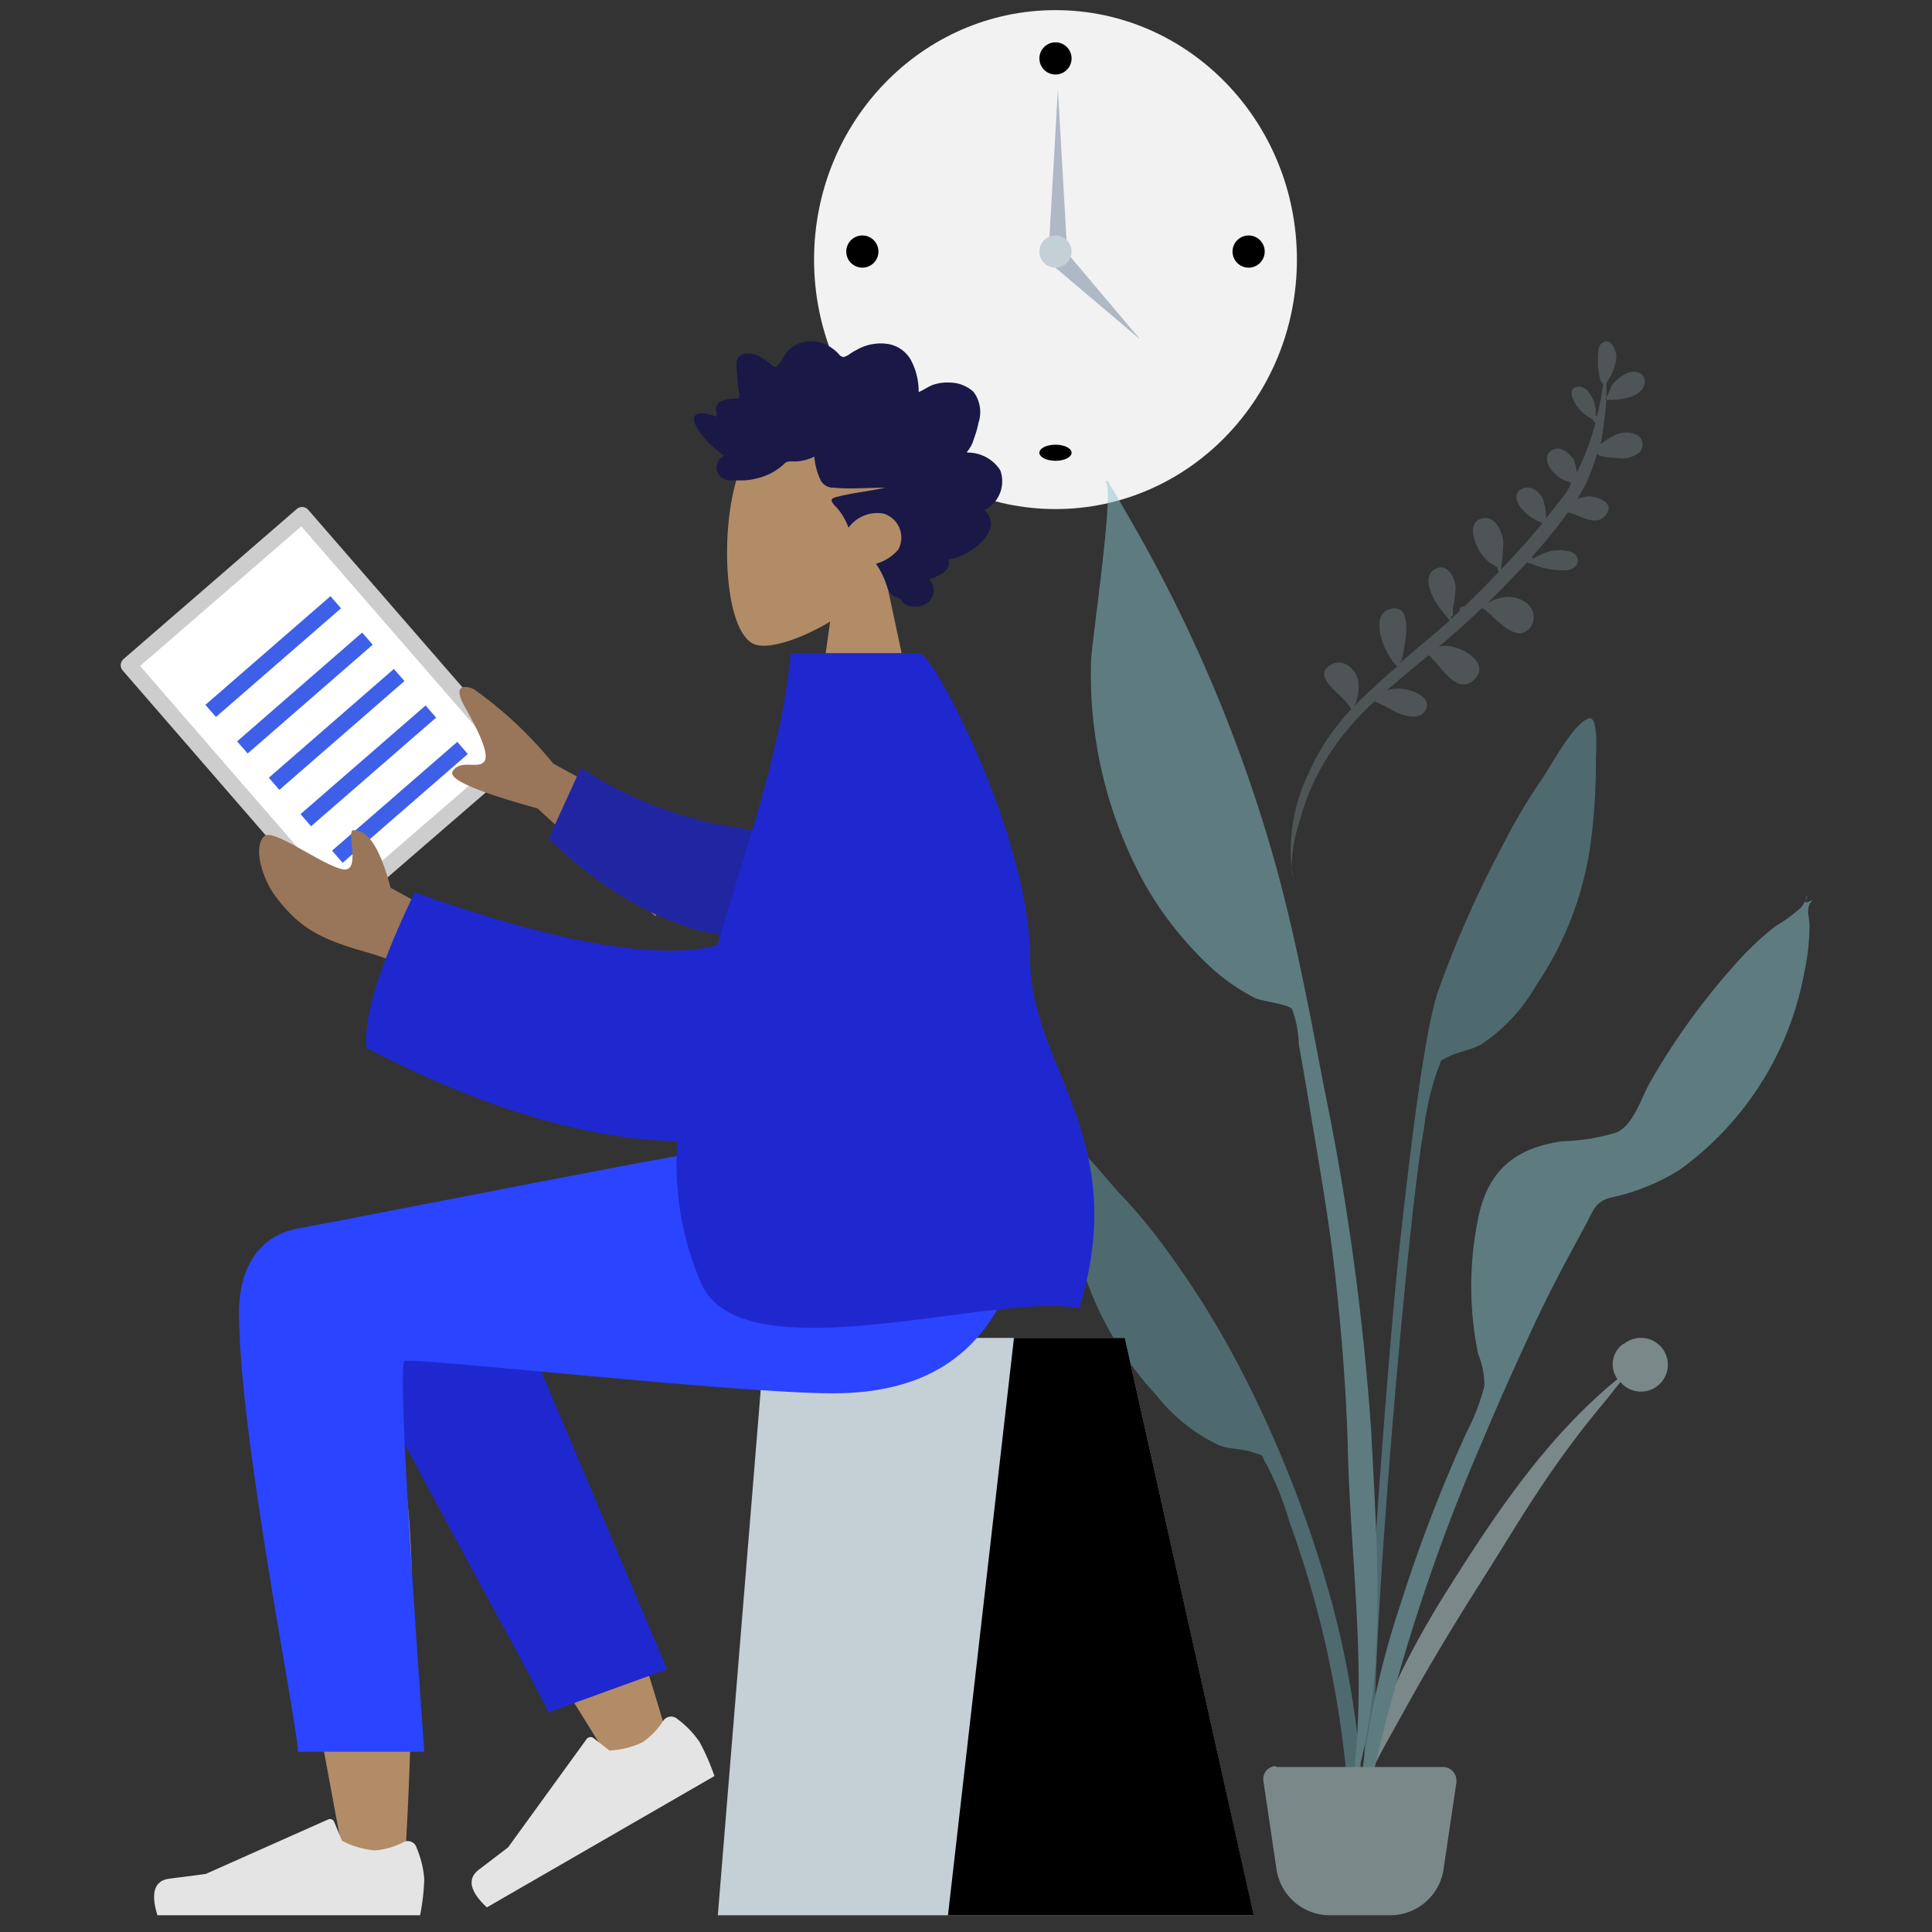
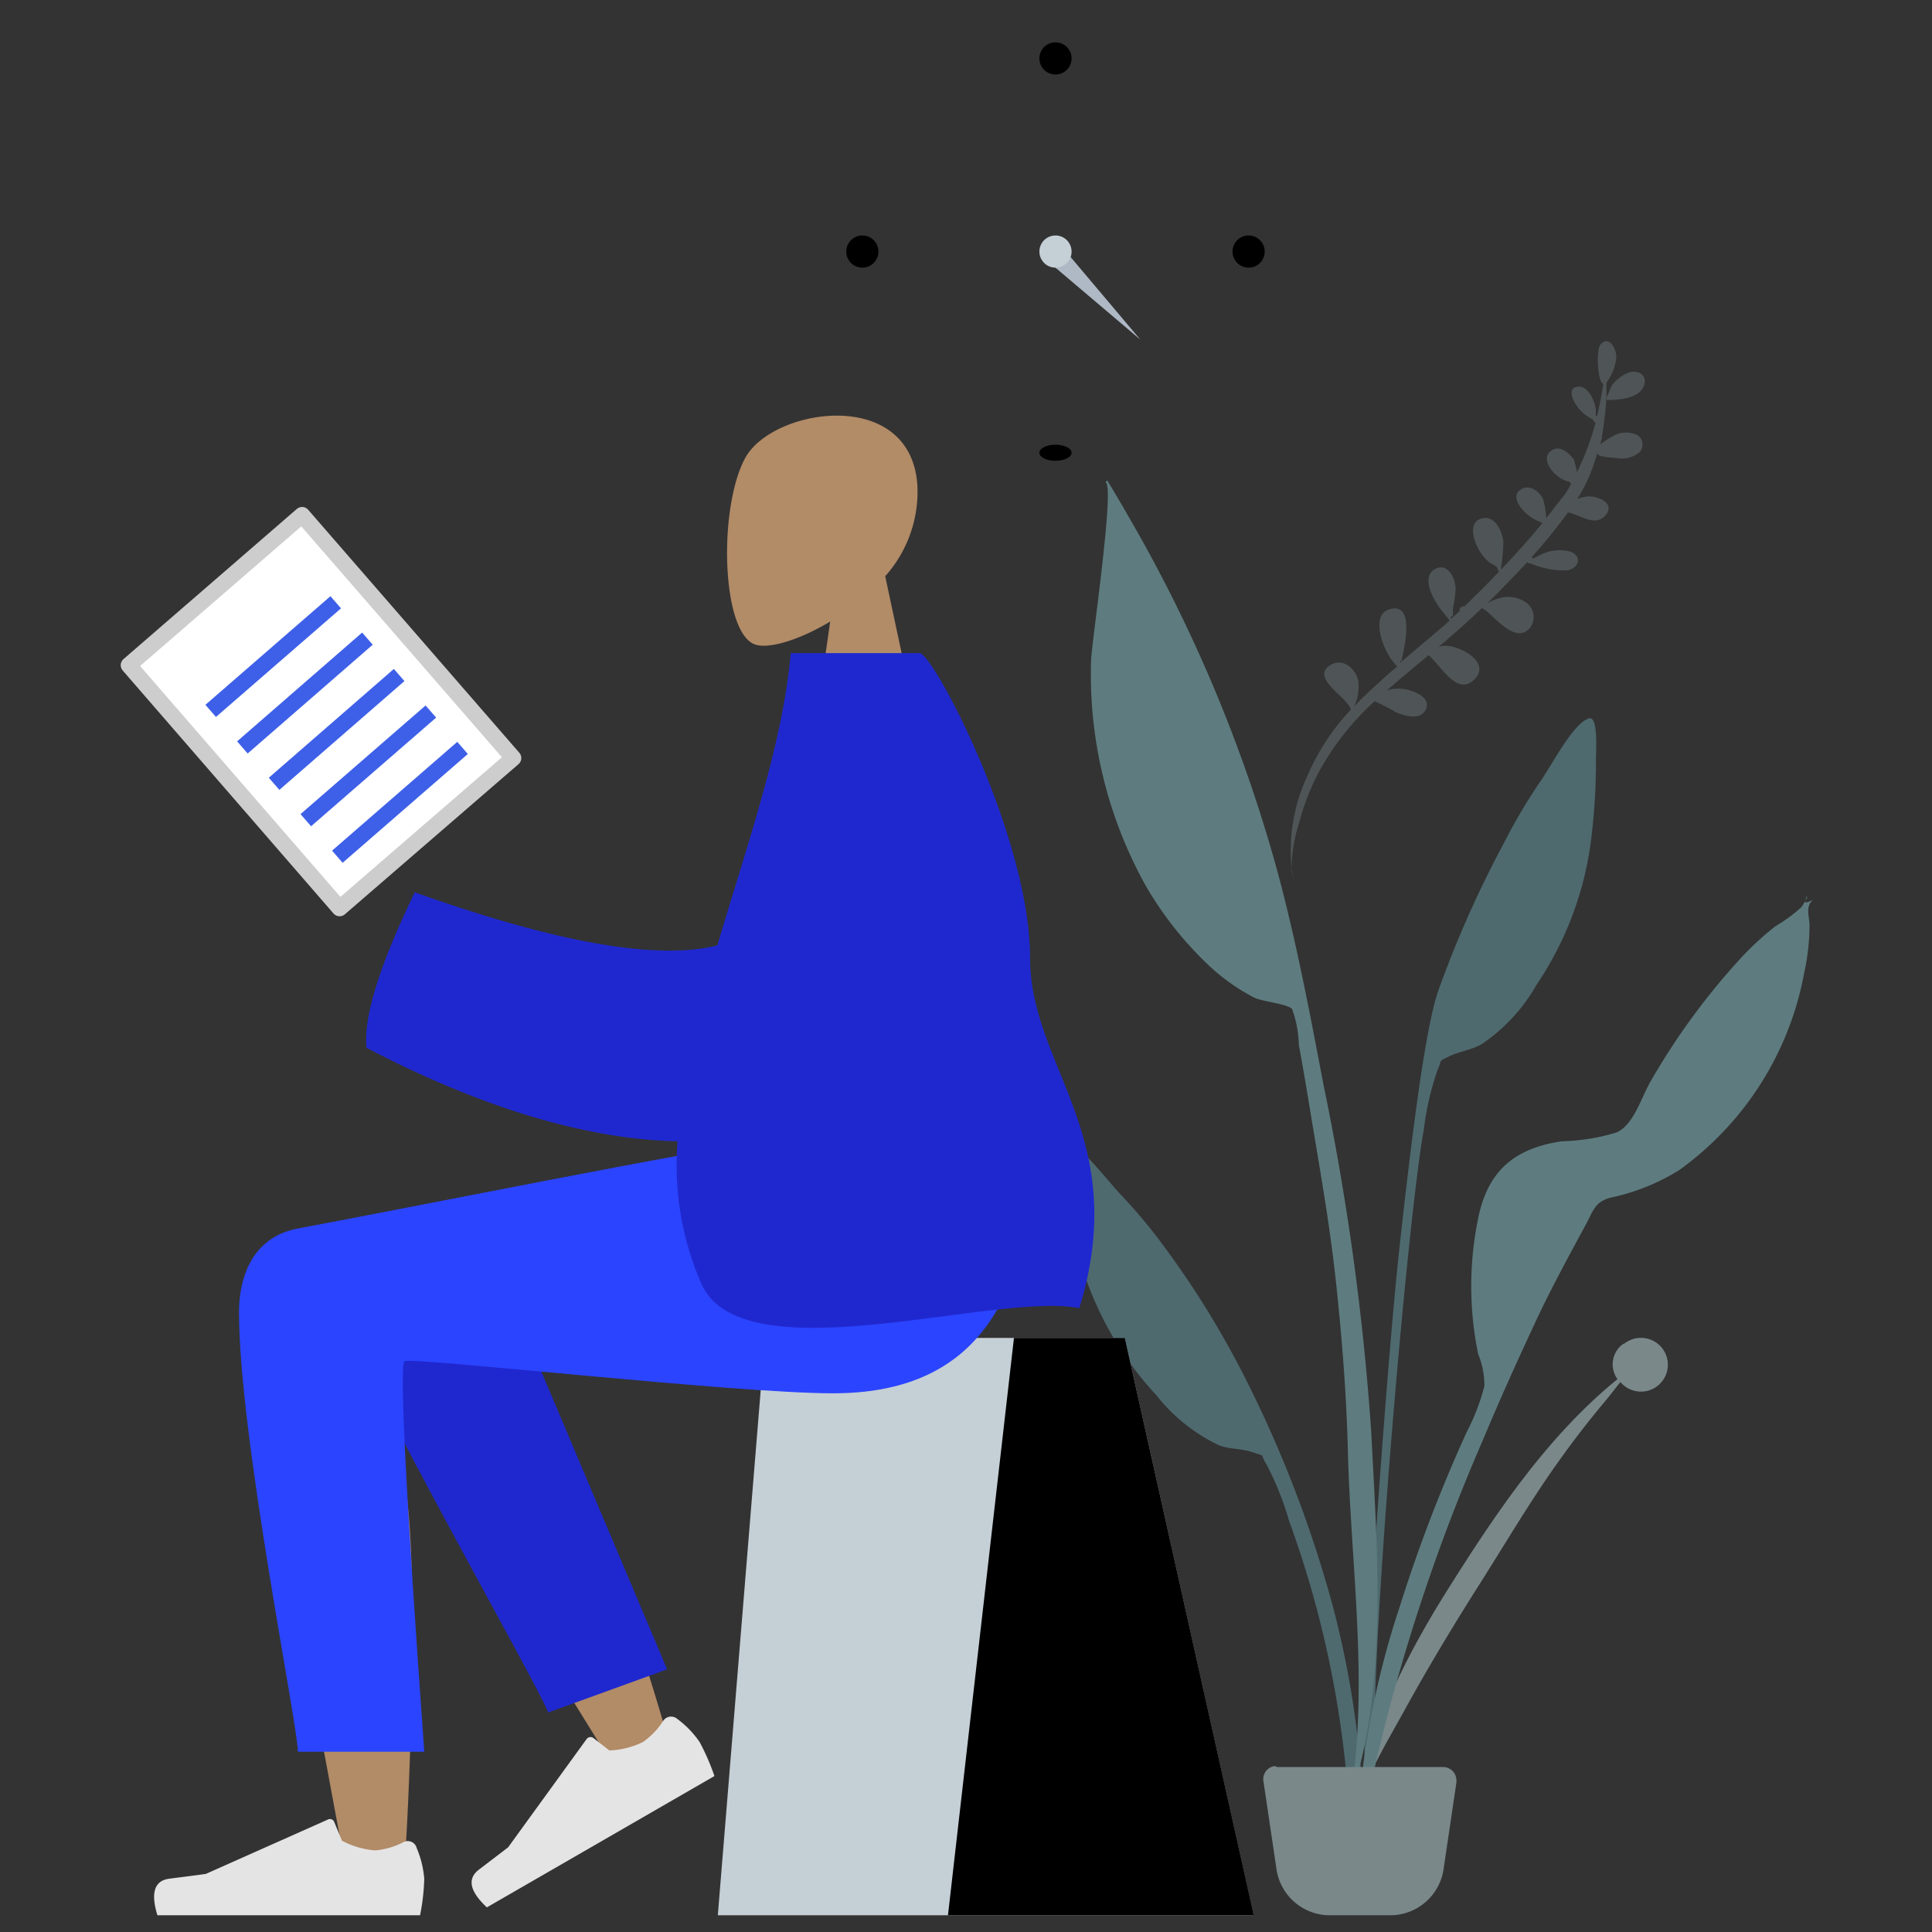
<svg xmlns="http://www.w3.org/2000/svg" id="Layer_1" data-name="Layer 1" viewBox="0 0 120.04 120.04">
  <rect x="0" y="0" width="120.04" height="120.04" fill="#333333" stroke="none" />
  <defs>
    <style>.cls-1{fill:#f2f2f2;}.cls-2{fill:#afb9c5;}.cls-11,.cls-12,.cls-13,.cls-14,.cls-15,.cls-16,.cls-17,.cls-18,.cls-19,.cls-2,.cls-4,.cls-6,.cls-7,.cls-8{fill-rule:evenodd;}.cls-13,.cls-3{fill:#c5cfd6;}.cls-4,.cls-7{fill:#c1dee2;}.cls-4{isolation:isolate;opacity:0.2;}.cls-5{opacity:0.5;}.cls-6{fill:#69a1ac;}.cls-8{fill:#89c5cc;}.cls-9{fill:#fff;stroke:#cdcdcd;stroke-linecap:round;stroke-linejoin:round;}.cls-10{fill:none;stroke:#3e60e8;}.cls-11{fill:#b28b67;}.cls-12{fill:#191847;}.cls-15{fill:#1f28cf;}.cls-16{fill:#e4e4e4;}.cls-17{fill:#2b44ff;}.cls-18{fill:#997659;}.cls-19{fill:#2026a2;}</style>
  </defs>
  <g id="Group_115" data-name="Group 115">
    <g id="Symbols">
      <g id="Scene_Home" data-name="Scene Home">
        <g id="Clock">
-           <ellipse id="Clock-Frame" class="cls-1" cx="65.58" cy="16.13" rx="15" ry="15.5" />
          <circle id="Time" cx="65.58" cy="3.63" r="1" />
          <circle id="Time-2" cx="53.58" cy="15.63" r="1" />
          <circle id="Time-3" cx="77.58" cy="15.63" r="1" />
          <ellipse id="Time-4" cx="65.58" cy="28.13" rx="1" ry="0.5" />
-           <path id="Hand" class="cls-2" d="M65.73,5.55l.58,10.13H65.15Z" />
          <path id="Hand-2" class="cls-2" d="M70.85,21.1l-5.32-4.51.82-.82Z" />
          <circle id="Time-5" class="cls-3" cx="65.58" cy="15.63" r="1" />
        </g>
      </g>
    </g>
    <g id="Symbols-2">
      <g id="Scene_Plants" data-name="Scene Plants">
        <path id="Leaf-Top" class="cls-4" d="M101.07,23.2c.59-.29,1.38.05,1.05.82s-1.65.84-2.38.83a7.77,7.77,0,0,0,.39-.88A2.52,2.52,0,0,1,101.07,23.2ZM94.28,38.29c-.2.17,0,0,0,0Zm7.48-11.24a.7.7,0,0,1,.15,1,.46.46,0,0,1-.07.07,1.73,1.73,0,0,1-1.44.33c-.21,0-1.34-.1-1.07-.28l-.11.05a2,2,0,0,1-.08.26l0,0h0A9.8,9.8,0,0,1,98,31a3,3,0,0,1,.59-.15c.59-.07,1.83.38,1.17,1.16s-1.62-.06-2.34-.17a33.44,33.44,0,0,1-2.26,2.78.17.17,0,0,1,.11.09,4.42,4.42,0,0,1,1-.45c.43-.1,1.31-.15,1.64.23s0,.85-.5.94A5,5,0,0,1,95.09,35a.22.22,0,0,1-.2-.07h0c-.82.88-1.66,1.74-2.5,2.58h0a2.16,2.16,0,0,1,.71-.32,1.91,1.91,0,0,1,1.76.28A1.1,1.1,0,0,1,95.07,39l-.07.08c-1,1-2.44-1.2-2.94-1.29-.86.84-1.76,1.63-2.68,2.4a1.65,1.65,0,0,1,.32-.06c.9-.09,3,1,1.91,2.08s-2.08-.87-2.85-1.5c-.87.72-1.74,1.44-2.58,2.18a2.47,2.47,0,0,1,1.4,0c.51.15,1.34.53,1,1.21s-1.31.38-1.83.16a13,13,0,0,0-1.34-.69A16.76,16.76,0,0,0,82,47.86a14.47,14.47,0,0,0-1.27,3.23,9.52,9.52,0,0,0-.48,2.85,10.93,10.93,0,0,1,1-5.77,14.09,14.09,0,0,1,2.69-4.09c-.27-.82-2.62-2-1.22-2.79.75-.41,1.51.27,1.67,1a3,3,0,0,1-.24,1.59c.35-.37.71-.73,1.09-1.07s1-.94,1.58-1.4c-.88-.82-1.71-3.16-.53-3.54,1.74-.57.9,2.63.78,3.23A.09.09,0,0,1,87,41l0,.18c1-.87,2.07-1.73,3.07-2.62l-.35-.45a5,5,0,0,1-.67-1c-.29-.56-.56-1.46.19-1.79s1.2.66,1.2,1.26a7.17,7.17,0,0,1-.17,1.22c0,.13.06.7-.12.46a.67.67,0,0,1,0,.2c.19-.16.36-.32.54-.49a.15.15,0,0,1,0-.07.21.21,0,0,1,.2-.22.19.19,0,0,1,.1,0l.69-.68c.49-.48,1-1,1.46-1.48-.1-.1-.06-.22-.16-.31a4,4,0,0,0-.41-.24,2.94,2.94,0,0,1-.71-.86c-.29-.53-.66-1.64.18-1.89s1.31.8,1.37,1.47a16.47,16.47,0,0,1-.16,1.71c.9-.94,1.79-1.92,2.59-2.91a3.15,3.15,0,0,1-1.07-.64c-.34-.32-.88-1.05-.29-1.43s1.19.15,1.41.63a5.53,5.53,0,0,1,.18,1.14c.34-.42.65-.84,1-1.27s.38-.57.55-.87a.43.43,0,0,1-.11-.12c-.89-.14-2-1.51-1-2,.5-.22,1,.24,1.28.63a4.94,4.94,0,0,1,.19.78,16.46,16.46,0,0,0,1.16-3.09.2.2,0,0,1-.15-.18,2.6,2.6,0,0,1-1.06-.91c-.19-.29-.53-1,0-1.11.71-.21,1.16.86,1.22,1.39,0,.07,0,.25,0,.41h.08c.16-.66.29-1.33.39-2-.38-.12-.44-2.14-.19-2.43.58-.64,1,.29,1,.78a3.25,3.25,0,0,1-.62,1.58c0,.05,0,.05,0,0a.13.13,0,0,1,0,.07c0,.3,0,.6,0,.89a22.57,22.57,0,0,1-.27,2.32c0,.19-.07.37-.11.55a5.26,5.26,0,0,1,.9-.57A1.59,1.59,0,0,1,101.76,27.05ZM80.2,53.87a1.38,1.38,0,0,0,.2.66A3,3,0,0,1,80.2,53.87Z" />
        <g id="Plant-Left" class="cls-5">
          <path id="Leaf" class="cls-6" d="M95.7,48.56c.71-1,2-3.56,3-3.92.64-.23.45,2.17.46,2.62a38.81,38.81,0,0,1-.35,5.28,20.71,20.71,0,0,1-3.35,8.66,11,11,0,0,1-3.36,3.65c-.66.4-1.45.47-2.11.81s-.34.08-.69.87a17.79,17.79,0,0,0-.84,3.69c-1,5.38-3.46,33.85-3,39.32,0,.49-.63.6-.67,0-.18-3.14,1.38-24.9,2.16-32s1.58-13.4,2.37-15.86a67.62,67.62,0,0,1,4.16-9.37A34.64,34.64,0,0,1,95.7,48.56Z" />
          <path id="Leaf-2" class="cls-7" d="M100.94,83.47a1.67,1.67,0,1,1-.26,2.4c-.35.43-.68.87-1,1.25q-1.44,1.72-2.74,3.54c-1.8,2.5-3.35,5.15-5,7.75s-3.18,5.14-4.63,7.77c-1.22,2.23-2.86,4.85-3.28,7.3.64-5.18,3.05-10.16,5.93-14.73s6.13-9.48,10.54-13.06a1.56,1.56,0,0,1,.34-2.18Z" />
          <path id="Leaf-3" class="cls-6" d="M66.09,70.83c1,.2,2.71,2.53,3.56,3.41a33.15,33.15,0,0,1,2.78,3.35,56.79,56.79,0,0,1,4.92,8,74.65,74.65,0,0,1,5.47,14.24,58.14,58.14,0,0,1,1.66,9.35c.06.59.68,5.15-.21,5.28s-.56-3.47-.59-3.95a63.52,63.52,0,0,0-3.58-16A19.13,19.13,0,0,0,78.7,91c-.46-.73,0-.47-.81-.75s-1.48-.18-2.19-.47a10.91,10.91,0,0,1-3.85-3.09,20.83,20.83,0,0,1-4.63-8,37.92,37.92,0,0,1-1.17-5.17C66,73,65.43,70.7,66.09,70.83Z" />
          <path id="Leaf-4" class="cls-8" d="M70.15,32.15a92.74,92.74,0,0,1,9.1,21.56c1.25,4.52,2.12,9.17,3,13.78A159.39,159.39,0,0,1,85.2,89c.36,7.3,1.08,15.73-1.31,22.77,1.2-7.15,0-14.75-.15-21.94-.1-3.43-.37-6.83-.74-10.24s-.93-6.6-1.48-9.89c-.26-1.6-.53-3.2-.82-4.79a7,7,0,0,0-.42-2.22c-.3-.32-1.85-.46-2.34-.7a12.53,12.53,0,0,1-2.72-1.9,21.94,21.94,0,0,1-4-5,27,27,0,0,1-3.43-14c0-.93,1.51-11,.9-11.12a1.13,1.13,0,0,0,.1-.13C69.26,30.61,69.71,31.38,70.15,32.15Z" />
          <path id="Leaf-5" class="cls-8" d="M111.93,56.36c.06-.08.45-.68.25-.64.4-.08-.55.66.45.2-.48.45-.2,1-.2,1.63a14.07,14.07,0,0,1-.33,2.89,19.41,19.41,0,0,1-7.78,12.27,13.24,13.24,0,0,1-4.24,1.7c-1,.27-1.06.78-1.58,1.73-1.08,2-2.14,3.94-3.1,6-1.14,2.44-2.24,4.88-3.28,7.37a117.52,117.52,0,0,0-7.88,26A53.84,53.84,0,0,1,87,99.73,94.61,94.61,0,0,1,91.12,89a13.41,13.41,0,0,0,1.11-2.88,5.21,5.21,0,0,0-.39-2,20.89,20.89,0,0,1,0-8.41c.6-3,2.31-4.38,5.22-4.8a12.58,12.58,0,0,0,3.39-.55c1.06-.49,1.5-2.11,2.1-3.16a42.93,42.93,0,0,1,5.76-7.83,18.88,18.88,0,0,1,2-1.82A9.47,9.47,0,0,0,111.93,56.36Z" />
          <path id="Base" class="cls-7" d="M79.34,109.79H89.65a.83.83,0,0,1,.84.84.49.49,0,0,1,0,.12l-.8,5.4A3.35,3.35,0,0,1,86.36,119H82.63a3.35,3.35,0,0,1-3.32-2.87l-.8-5.4a.82.82,0,0,1,.7-1Z" />
        </g>
      </g>
    </g>
    <g id="Group_116" data-name="Group 116">
      <path id="Path_51" data-name="Path 51" class="cls-9" d="M8,41.33,18.77,32l13.12,15.1L21.1,56.43Z" />
      <line id="Line_4" data-name="Line 4" class="cls-10" x1="13.09" y1="44.17" x2="20.86" y2="37.42" />
      <line id="Line_5" data-name="Line 5" class="cls-10" x1="15.06" y1="46.44" x2="22.83" y2="39.68" />
      <line id="Line_6" data-name="Line 6" class="cls-10" x1="17.03" y1="48.7" x2="24.8" y2="41.94" />
      <line id="Line_9" data-name="Line 9" class="cls-10" x1="19" y1="50.96" x2="26.77" y2="44.21" />
      <line id="Line_10" data-name="Line 10" class="cls-10" x1="20.96" y1="53.23" x2="28.74" y2="46.47" />
    </g>
    <g id="humaaans_sitting-2" data-name="humaaans sitting-2">
      <g id="A-Human_Sitting" data-name="A-Human Sitting">
        <g id="Head_Front_Rad" data-name="Head Front Rad">
          <g id="Head">
            <path id="Path_50" data-name="Path 50" class="cls-11" d="M55,35.8A7.88,7.88,0,0,0,57,30.16C56.6,24,48,25.33,46.3,28.46S44.82,39.52,47,40.07c.86.23,2.7-.32,4.58-1.45L50.39,47h7Z" />
          </g>
-           <path id="hair" class="cls-12" d="M60.06,28.1a2.08,2.08,0,0,0,.45-.84,6.49,6.49,0,0,0,.29-1,2.11,2.11,0,0,0-.31-1.91A2.21,2.21,0,0,0,59,23.77a2.76,2.76,0,0,0-1,.13c-.32.11-.6.33-.92.46a4.15,4.15,0,0,0-.49-2,2,2,0,0,0-1.51-1,3,3,0,0,0-1.84.37,3.58,3.58,0,0,0-.42.25,1.46,1.46,0,0,1-.37.2c-.15,0-.22-.05-.32-.16a2,2,0,0,0-.37-.34,2.24,2.24,0,0,0-2.07-.36,2,2,0,0,0-.85.62c-.19.25-.33.65-.6.83-.11.07-.19,0-.3-.1s-.3-.24-.45-.34a2.07,2.07,0,0,0-.71-.32c-.37-.09-.88-.07-1,.42a1.75,1.75,0,0,0,0,.56l.06.76a5.54,5.54,0,0,0,.07.57.74.74,0,0,1,0,.39c0,.12-.3,0-.41.06a1.59,1.59,0,0,0-.61.13.54.54,0,0,0-.39.67.74.74,0,0,1,0,.33c-.28-.14-1.25-.45-1.38.06a.82.82,0,0,0,.13.5,4.54,4.54,0,0,0,.45.69A6.44,6.44,0,0,0,45,28.31a.8.8,0,0,0-.4,1.06.73.73,0,0,0,.2.27,1,1,0,0,0,.72.21,1.51,1.51,0,0,1,.3,0l.14,0A3.84,3.84,0,0,0,47,29.73a3.67,3.67,0,0,0,1.69-.88.5.5,0,0,1,.39-.18c.14,0,.29,0,.43,0a3,3,0,0,0,1.09-.3A4.07,4.07,0,0,0,51,29.86a.88.88,0,0,0,.83.44c1,.1,2.11,0,3.17,0-1,.23-2.08.32-3.1.6-.46.12-.11.43.09.64a3.84,3.84,0,0,1,.73,1.25,2.21,2.21,0,0,1,2.17-.88,1.55,1.55,0,0,1,1.05,1.92,1.27,1.27,0,0,1-.13.32,2.86,2.86,0,0,1-1.38.88,5.31,5.31,0,0,1,.7,1.46,1,1,0,0,0,.51.6.69.69,0,0,1,.28.11c.09.1.11.2.23.28a1.3,1.3,0,0,0,1.59-.12,1,1,0,0,0,0-1.36c.49-.2,1.39-.47,1.19-1.24,1.07-.07,3.65-1.8,2.22-3.06a2,2,0,0,0,1-2.48,2.4,2.4,0,0,0-2-1.1" />
        </g>
        <g id="Bottom_Sitting_Skinny-Jeans-1" data-name="Bottom Sitting Skinny-Jeans-1">
          <g id="Objects_Seat_Cube" data-name="Objects Seat Cube">
            <g id="Seat">
              <path id="Seat-Stuff" class="cls-13" d="M69.89,83.13H47.53L44.6,119H77.89Z" />
              <path id="Seat-Stuff-2" class="cls-14" d="M69.89,83.13H63L58.9,119h19Z" />
            </g>
          </g>
          <path id="Skin" class="cls-11" d="M22,77c-2.39-1.43-6.39.41-6.39,2.45,0,6.13,5.6,35,5.9,36.83s3.41,2.31,3.6,0c.29-3.67.82-16.34.28-22.21-.22-2.42-.46-4.73-.7-6.79q4.41,8,13.62,22.76l3.33-1.52a149.4,149.4,0,0,0-6.44-18.27C32.38,84.16,29.68,79,28.55,77.11,26.77,74.22,23.67,75.23,22,77Z" />
          <path id="LegLower" class="cls-15" d="M41.45,103.72,30,76.61c-2.74-4.41-10.42.9-9.49,3.46,2.13,5.8,12.92,24.6,13.55,26.33Z" />
          <g id="Accessories_Shoe_Flat-Sneaker" data-name="Accessories Shoe Flat-Sneaker">
            <path id="shoe" class="cls-16" d="M42.08,106.8a5.94,5.94,0,0,1,1.39,1.44,14.17,14.17,0,0,1,.92,2.11l-14.14,8.16c-1.07-1-1.23-1.78-.5-2.34l1.82-1.39,4.88-6.73a.3.3,0,0,1,.41-.07h0l1,.78a5.19,5.19,0,0,0,2.08-.52,4.67,4.67,0,0,0,1.28-1.34h0a.59.59,0,0,1,.81-.14h0Z" />
          </g>
          <g id="Accessories_Shoe_Flat-Sneaker-2" data-name="Accessories Shoe Flat-Sneaker-2">
            <path id="shoe-2" class="cls-16" d="M25.88,114.8a6.14,6.14,0,0,1,.48,1.94A13.38,13.38,0,0,1,26.1,119H9.78c-.43-1.4-.18-2.15.73-2.27s1.67-.21,2.28-.3l7.59-3.38a.28.28,0,0,1,.38.14h0l.49,1.18a5.32,5.32,0,0,0,2.06.6,4.69,4.69,0,0,0,1.79-.53h0a.58.58,0,0,1,.76.29h0Z" />
          </g>
          <path id="Leg-and-Butt" class="cls-17" d="M14.85,81.52c0,7.69,3.65,25.63,3.66,27.32h7.85q-1.72-24-1.22-24.27c.5-.26,20.57,2,26.59,2C60.4,86.58,64,81.11,64.29,71H47.09c-3.5.38-21.75,4.06-28.53,5.32C15.65,76.84,14.85,79.4,14.85,81.52Z" />
        </g>
        <g id="Body_Pointing-Forward" data-name="Body Pointing-Forward">
-           <path id="Skin-2" class="cls-18" d="M44.42,52.94l-10.05-5.5a24.94,24.94,0,0,0-4.94-4.63c-.5-.21-1.36-.33-.55,1.11s1.6,3,1.18,3.43-1.44-.18-1.93.56q-.49.73,5.27,2.32l7.31,6.69ZM28.68,57.58l-4.41-2.42c-.62-2.36-1.36-3.55-2.22-3.56-.67-.31.49,2.67-.77,2.41S17,51.47,16.44,51.94c-.78.68-.09,2.78.73,3.82,1.54,2,2.8,2.62,5.94,3.5A17.27,17.27,0,0,1,28.43,62Z" />
-           <path id="Sleeve" class="cls-19" d="M49.31,51.71a24.64,24.64,0,0,1-13.22-4l-2,4.39c3.46,3.43,8.31,6.24,12.56,6.12a3.83,3.83,0,0,0,2.63-6.55Z" />
          <path id="Clothes" class="cls-15" d="M44.57,58.74q-5.59,1.41-18.8-3.3c-2.18,4.52-3.19,7.73-3,9.66,7.54,3.94,14,5.7,19.33,5.81a18.34,18.34,0,0,0,1.51,8.92c2.66,5.65,18.22.42,23.45,1.45C70.32,70.64,64,66.31,64,59.51c0-7.46-6-18.93-6.87-18.93h-8C48.63,46.27,46.4,52.55,44.57,58.74Z" />
        </g>
      </g>
    </g>
  </g>
</svg>